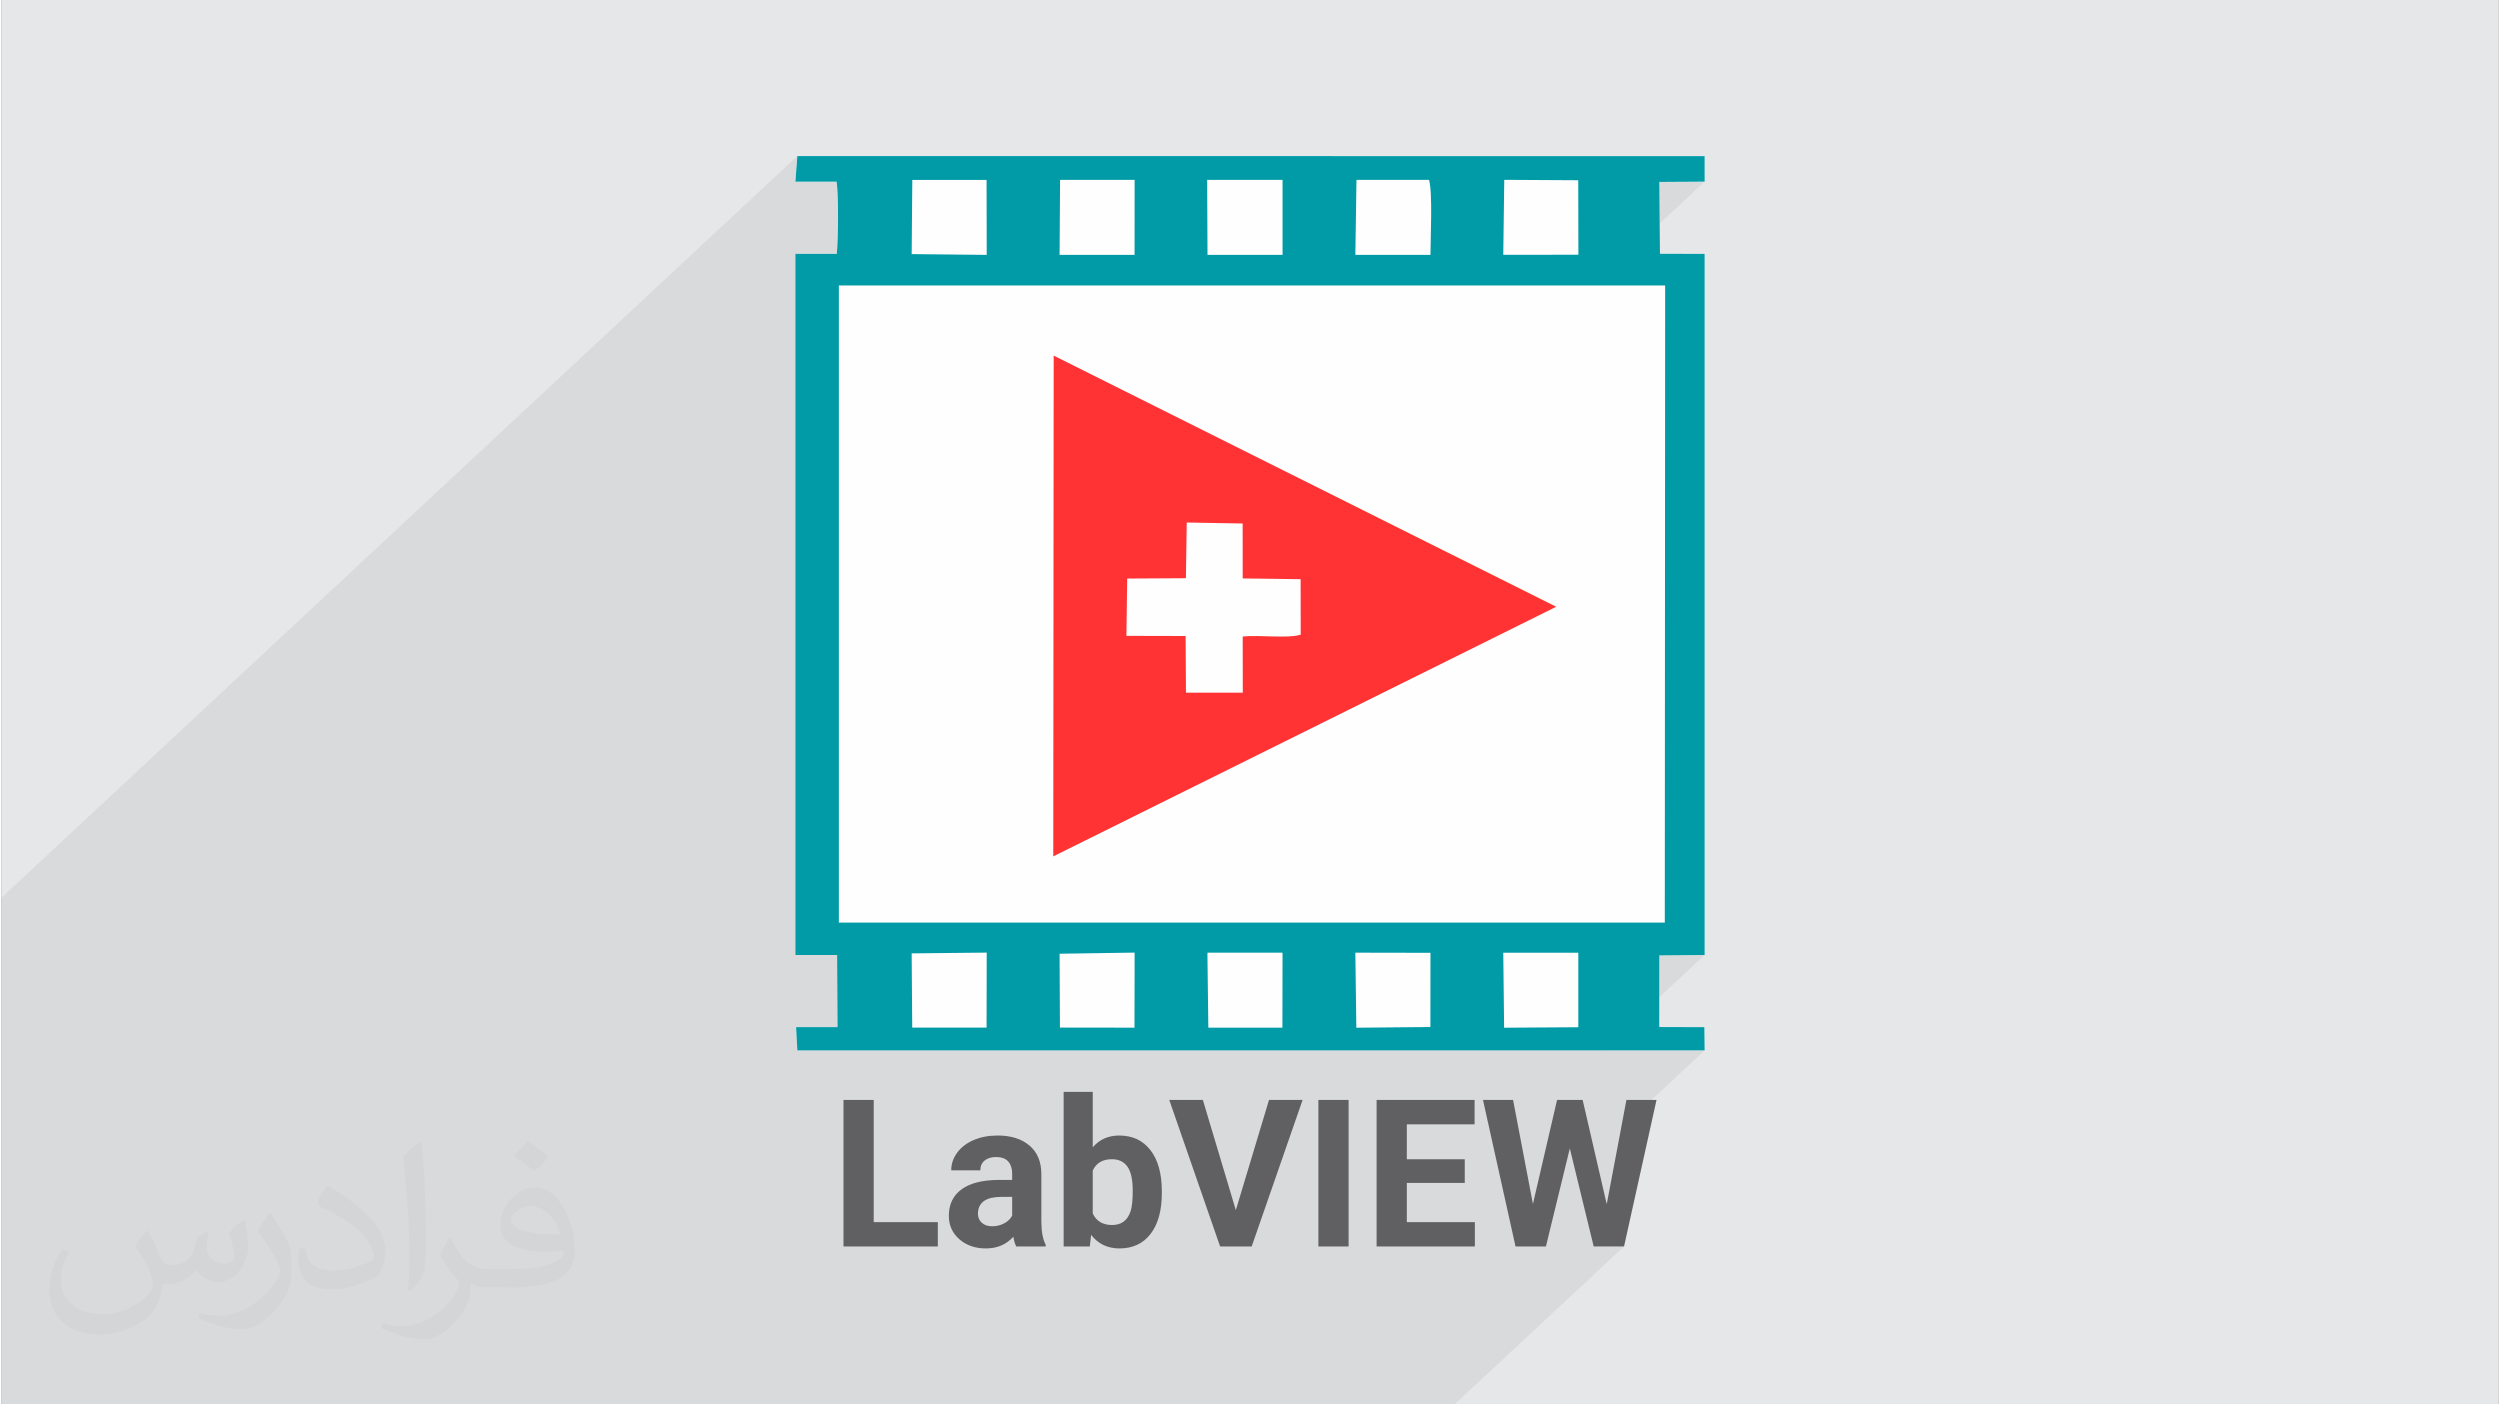
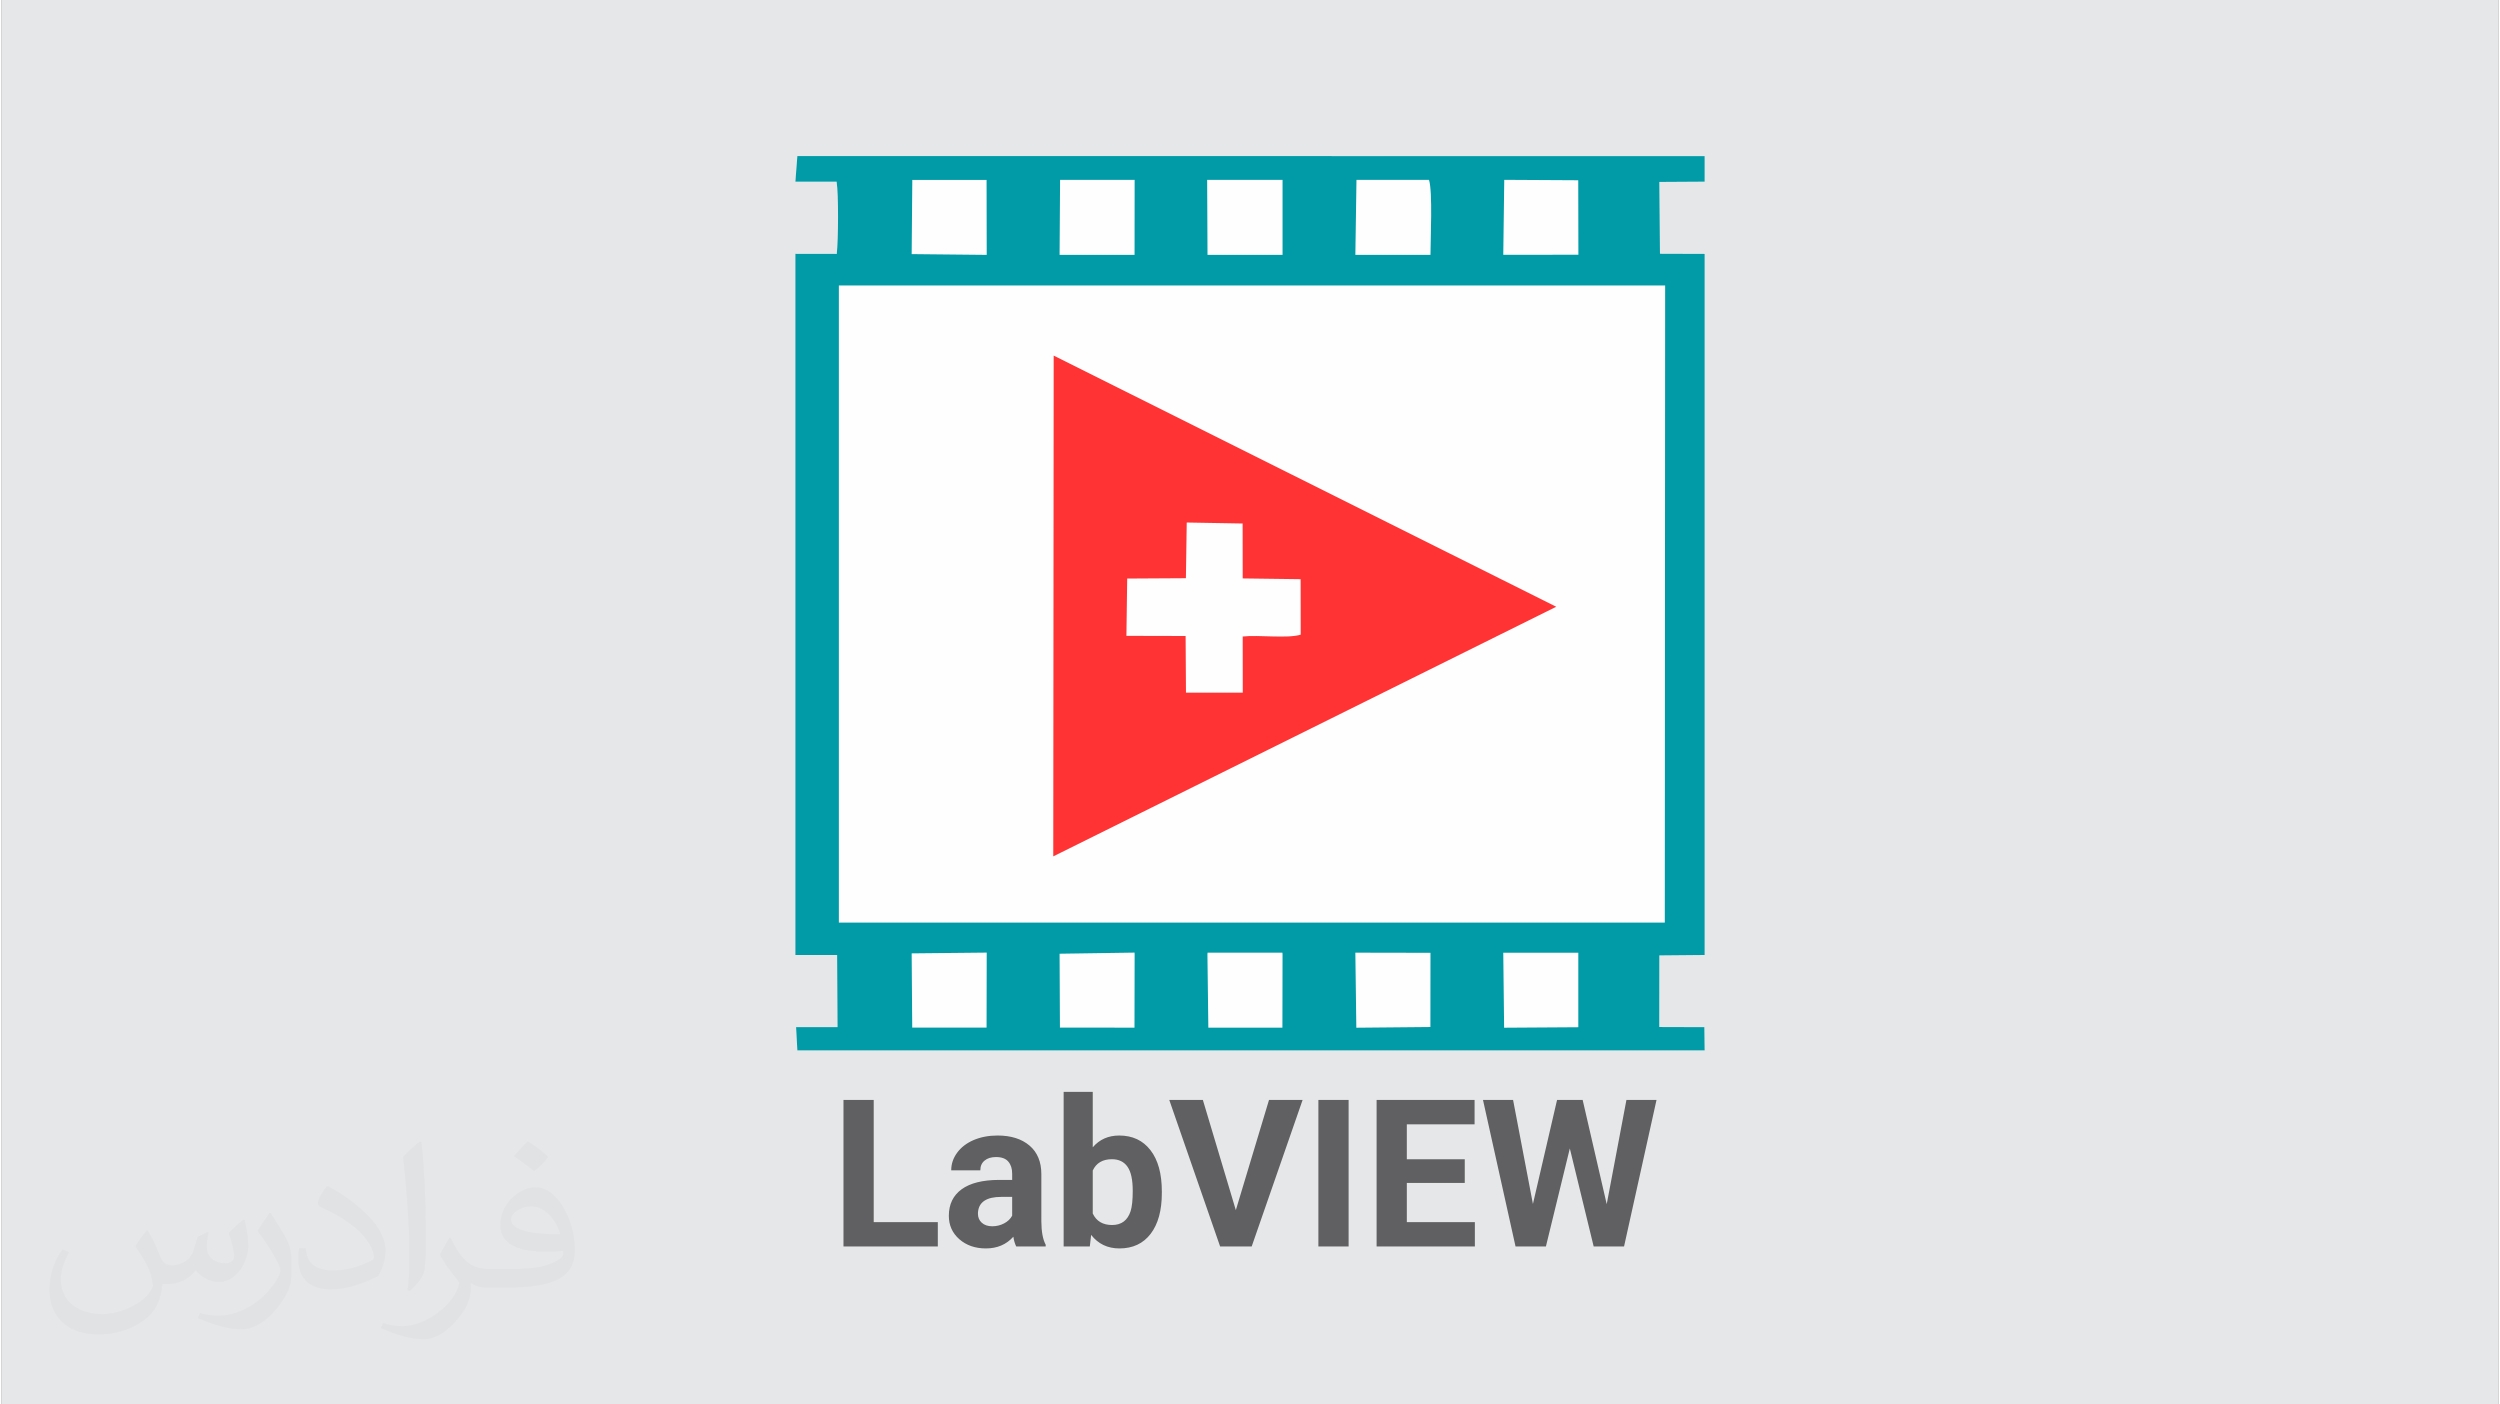
<svg xmlns="http://www.w3.org/2000/svg" xml:space="preserve" width="356px" height="200px" version="1.0" shape-rendering="geometricPrecision" text-rendering="geometricPrecision" image-rendering="optimizeQuality" fill-rule="evenodd" clip-rule="evenodd" viewBox="0 0 35600 20025">
  <rect x="0" y="0" width="35600" height="20025" fill="#808080" stroke="none" />
  <g id="Layer_x0020_1">
    <g id="_2298223852064">
      <path fill="#E6E7E8" d="M0 0l35600 0 0 20025 -35600 0 0 -20025z" />
-       <path fill="#373435" fill-opacity="0.078" d="M22482 3632l-3616 3370 26 13 4744 -4421 646 -4 -4972 4634 2856 1427 -4832 4503 6380 0 -1603 1494 370 -2 -354 330 56 0 1453 -1354 646 -6 -1459 1360 1459 0 -1191 1110 -205 1083 -271 253 85 350 433 0 -2418 2253 -20715 0 0 -7226 11346 -10574 -28 365 588 0 9 90 7 122 3 144 1 154 -1 155 -4 145 -5 125 -3 40 1072 -1000 -9 1058 969 10 1147 -1069 -7 1070 956 0 1148 -1070 5 1070 976 0 1148 -1070 -16 1070 975 0 1148 -1070 -14 1069 1071 -1z" />
      <g>
        <path fill="#FEFEFE" d="M11318 2590l588 0c29,189 24,828 2,1030l-590 -1 0 9997 595 0 6 1029 -591 0 18 331 12936 0 -4 -331 -643 -2 1 -1021 646 -6 0 -9996 -637 -2 -9 -1024 646 -4 0 -364 -12936 -1 -28 365z" />
        <path fill="#009BA6" d="M21411 13584l1070 0 0 1062 -1058 7 -12 -1069zm-2109 -1l1071 2 -1 1058 -1056 10 -14 -1070zm-2109 28l2 -28 1067 0 2 28 -2 1041 -1056 0 -13 -1041zm-2108 -13l1069 -16 1 29 -2 1041 -1063 -1 -5 -1053zm-2109 -5l1070 -11 -2 1069 -1060 0 -8 -1058zm-1038 -9523l62 0 11719 0 -5 9084 -11776 0 0 -9084zm9487 -1506l1055 6 2 1062 -1071 1 14 -1069zm-2107 0l1034 0c54,170 21,845 21,1070l-1071 0 16 -1070zm-2129 0l1075 0 0 1070 -1070 0 -5 -1070zm-2097 0l1063 0 -1 1070 -1069 0 7 -1070zm-2107 1l1059 0 2 1069 -1070 -11 9 -1058zm-1667 25l588 0c29,189 24,828 2,1030l-590 -1 0 9997 595 0 6 1029 -591 0 18 331 12936 0 -4 -331 -643 -2 1 -1021 646 -6 0 -9996 -637 -2 -9 -1024 646 -4 0 -364 -12936 -1 -28 365z" />
        <path fill="#FF3333" d="M16898 7450l797 14 1 783 826 11 1 791c-189,58 -595,1 -827,26l1 801 -810 0 -5 -808 -844 -2 11 -817 837 -5 12 -794zm-1903 4760l7171 -3559 -7165 -3581 -6 7140z" />
        <path fill="#606062" fill-rule="nonzero" d="M12435 17425l914 0 0 347 -1345 0 0 -2089 431 0 0 1742zm2032 347c-19,-38 -33,-84 -41,-139 -101,112 -231,167 -392,167 -152,0 -278,-44 -378,-131 -100,-88 -150,-199 -150,-334 0,-164 61,-290 183,-379 122,-88 299,-132 529,-133l191 0 0 -89c0,-72 -18,-129 -55,-172 -36,-43 -95,-65 -175,-65 -69,0 -124,17 -164,51 -40,33 -60,79 -60,138l-415 0c0,-90 28,-174 84,-250 56,-77 134,-137 235,-181 101,-43 215,-65 342,-65 191,0 343,48 456,144 112,96 168,232 168,406l0 672c1,148 21,260 62,335l0 25 -420 0zm-342 -288c61,0 118,-14 169,-41 52,-27 90,-64 115,-110l0 -268 -155 0c-208,0 -319,72 -332,216l-1 25c0,51 18,94 54,127 37,34 87,51 150,51zm2418 -475c0,249 -53,443 -159,582 -106,139 -255,209 -445,209 -169,0 -303,-64 -404,-193l-19 165 -373 0 0 -2204 415 0 0 790c96,-112 222,-168 378,-168 189,0 338,70 445,209 108,139 162,335 162,588l0 22zm-415 -29c0,-158 -24,-272 -74,-344 -50,-72 -124,-108 -223,-108 -132,0 -223,54 -273,161l0 613c51,109 143,164 276,164 134,0 221,-66 264,-198 20,-63 30,-159 30,-288zm1470 274l473 -1571 479 0 -726 2089 -450 0 -725 -2089 479 0 470 1571zm1608 518l-431 0 0 -2089 431 0 0 2089zm1656 -906l-826 0 0 559 970 0 0 347 -1401 0 0 -2089 1397 0 0 348 -966 0 0 498 826 0 0 337zm2024 303l281 -1486 429 0 -463 2089 -433 0 -340 -1398 -341 1398 -433 0 -464 -2089 429 0 283 1483 344 -1483 365 0 343 1486z" />
      </g>
      <path fill="#373435" fill-opacity="0.031" d="M2082 17547c68,103 112,202 155,312 32,64 49,183 199,183 44,0 107,-14 163,-45 63,-33 111,-83 136,-159l60 -202 146 -72 10 10c-20,76 -25,149 -25,206 0,169 146,233 262,233 68,0 129,-33 129,-95 0,-80 -34,-216 -78,-338 68,-68 136,-136 214,-191l12 6c34,144 53,286 53,381 0,93 -41,196 -75,264 -70,132 -194,237 -344,237 -114,0 -241,-57 -328,-163l-5 0c-82,102 -209,194 -412,194l-63 0c-10,134 -39,229 -83,314 -121,237 -480,404 -818,404 -470,0 -706,-272 -706,-633 0,-223 73,-431 185,-578l92 38c-70,134 -117,261 -117,385 0,338 275,499 592,499 294,0 658,-187 724,-404 -25,-237 -114,-349 -250,-565 41,-72 94,-144 160,-221l12 0zm5421 -1274c99,62 196,136 291,220 -53,75 -119,143 -201,203 -95,-77 -190,-143 -287,-213 66,-74 131,-146 197,-210zm51 926c-160,0 -291,105 -291,183 0,167 320,219 703,217 -48,-196 -216,-400 -412,-400zm-359 895c208,0 390,-6 529,-41 155,-40 286,-118 286,-172 0,-14 0,-31 -5,-45 -87,8 -187,8 -274,8 -282,0 -498,-64 -583,-222 -21,-44 -36,-93 -36,-149 0,-153 66,-303 182,-406 97,-85 204,-138 313,-138 197,0 354,158 464,408 60,136 101,293 101,491 0,132 -36,243 -118,326 -153,148 -435,204 -867,204l-196 0 0 0 -51 0c-107,0 -184,-19 -245,-66l-10 0c3,25 5,49 5,72 0,97 -32,221 -97,320 -192,286 -400,410 -580,410 -182,0 -405,-70 -606,-161l36 -70c65,27 155,45 279,45 325,0 752,-313 805,-618 -12,-25 -34,-58 -65,-93 -95,-113 -155,-208 -211,-307 48,-95 92,-171 133,-240l17 -2c139,283 265,446 546,446l44 0 0 0 204 0zm-1408 299c24,-130 26,-276 26,-413l0 -202c0,-377 -48,-926 -87,-1283 68,-74 163,-160 238,-218l22 6c51,450 63,971 63,1452 0,126 -5,249 -17,340 -7,114 -73,200 -214,332l-31 -14zm-1449 -596c7,177 94,317 398,317 189,0 349,-49 526,-134 32,-14 49,-33 49,-49 0,-111 -85,-258 -228,-392 -139,-126 -323,-237 -495,-311 -59,-25 -78,-52 -78,-77 0,-51 68,-158 124,-235l19 -2c197,103 417,256 580,427 148,157 240,316 240,489 0,128 -39,249 -102,361 -216,109 -446,192 -674,192 -277,0 -466,-130 -466,-436 0,-33 0,-84 12,-150l95 0zm-501 -503l172 278c63,103 122,215 122,392l0 227c0,183 -117,379 -306,573 -148,132 -279,188 -400,188 -180,0 -386,-56 -624,-159l27 -70c75,20 162,37 269,37 342,-2 692,-252 852,-557 19,-35 26,-68 26,-91 0,-35 -19,-74 -34,-109 -87,-165 -184,-315 -291,-454 56,-88 112,-173 173,-257l14 2z" />
    </g>
  </g>
</svg>